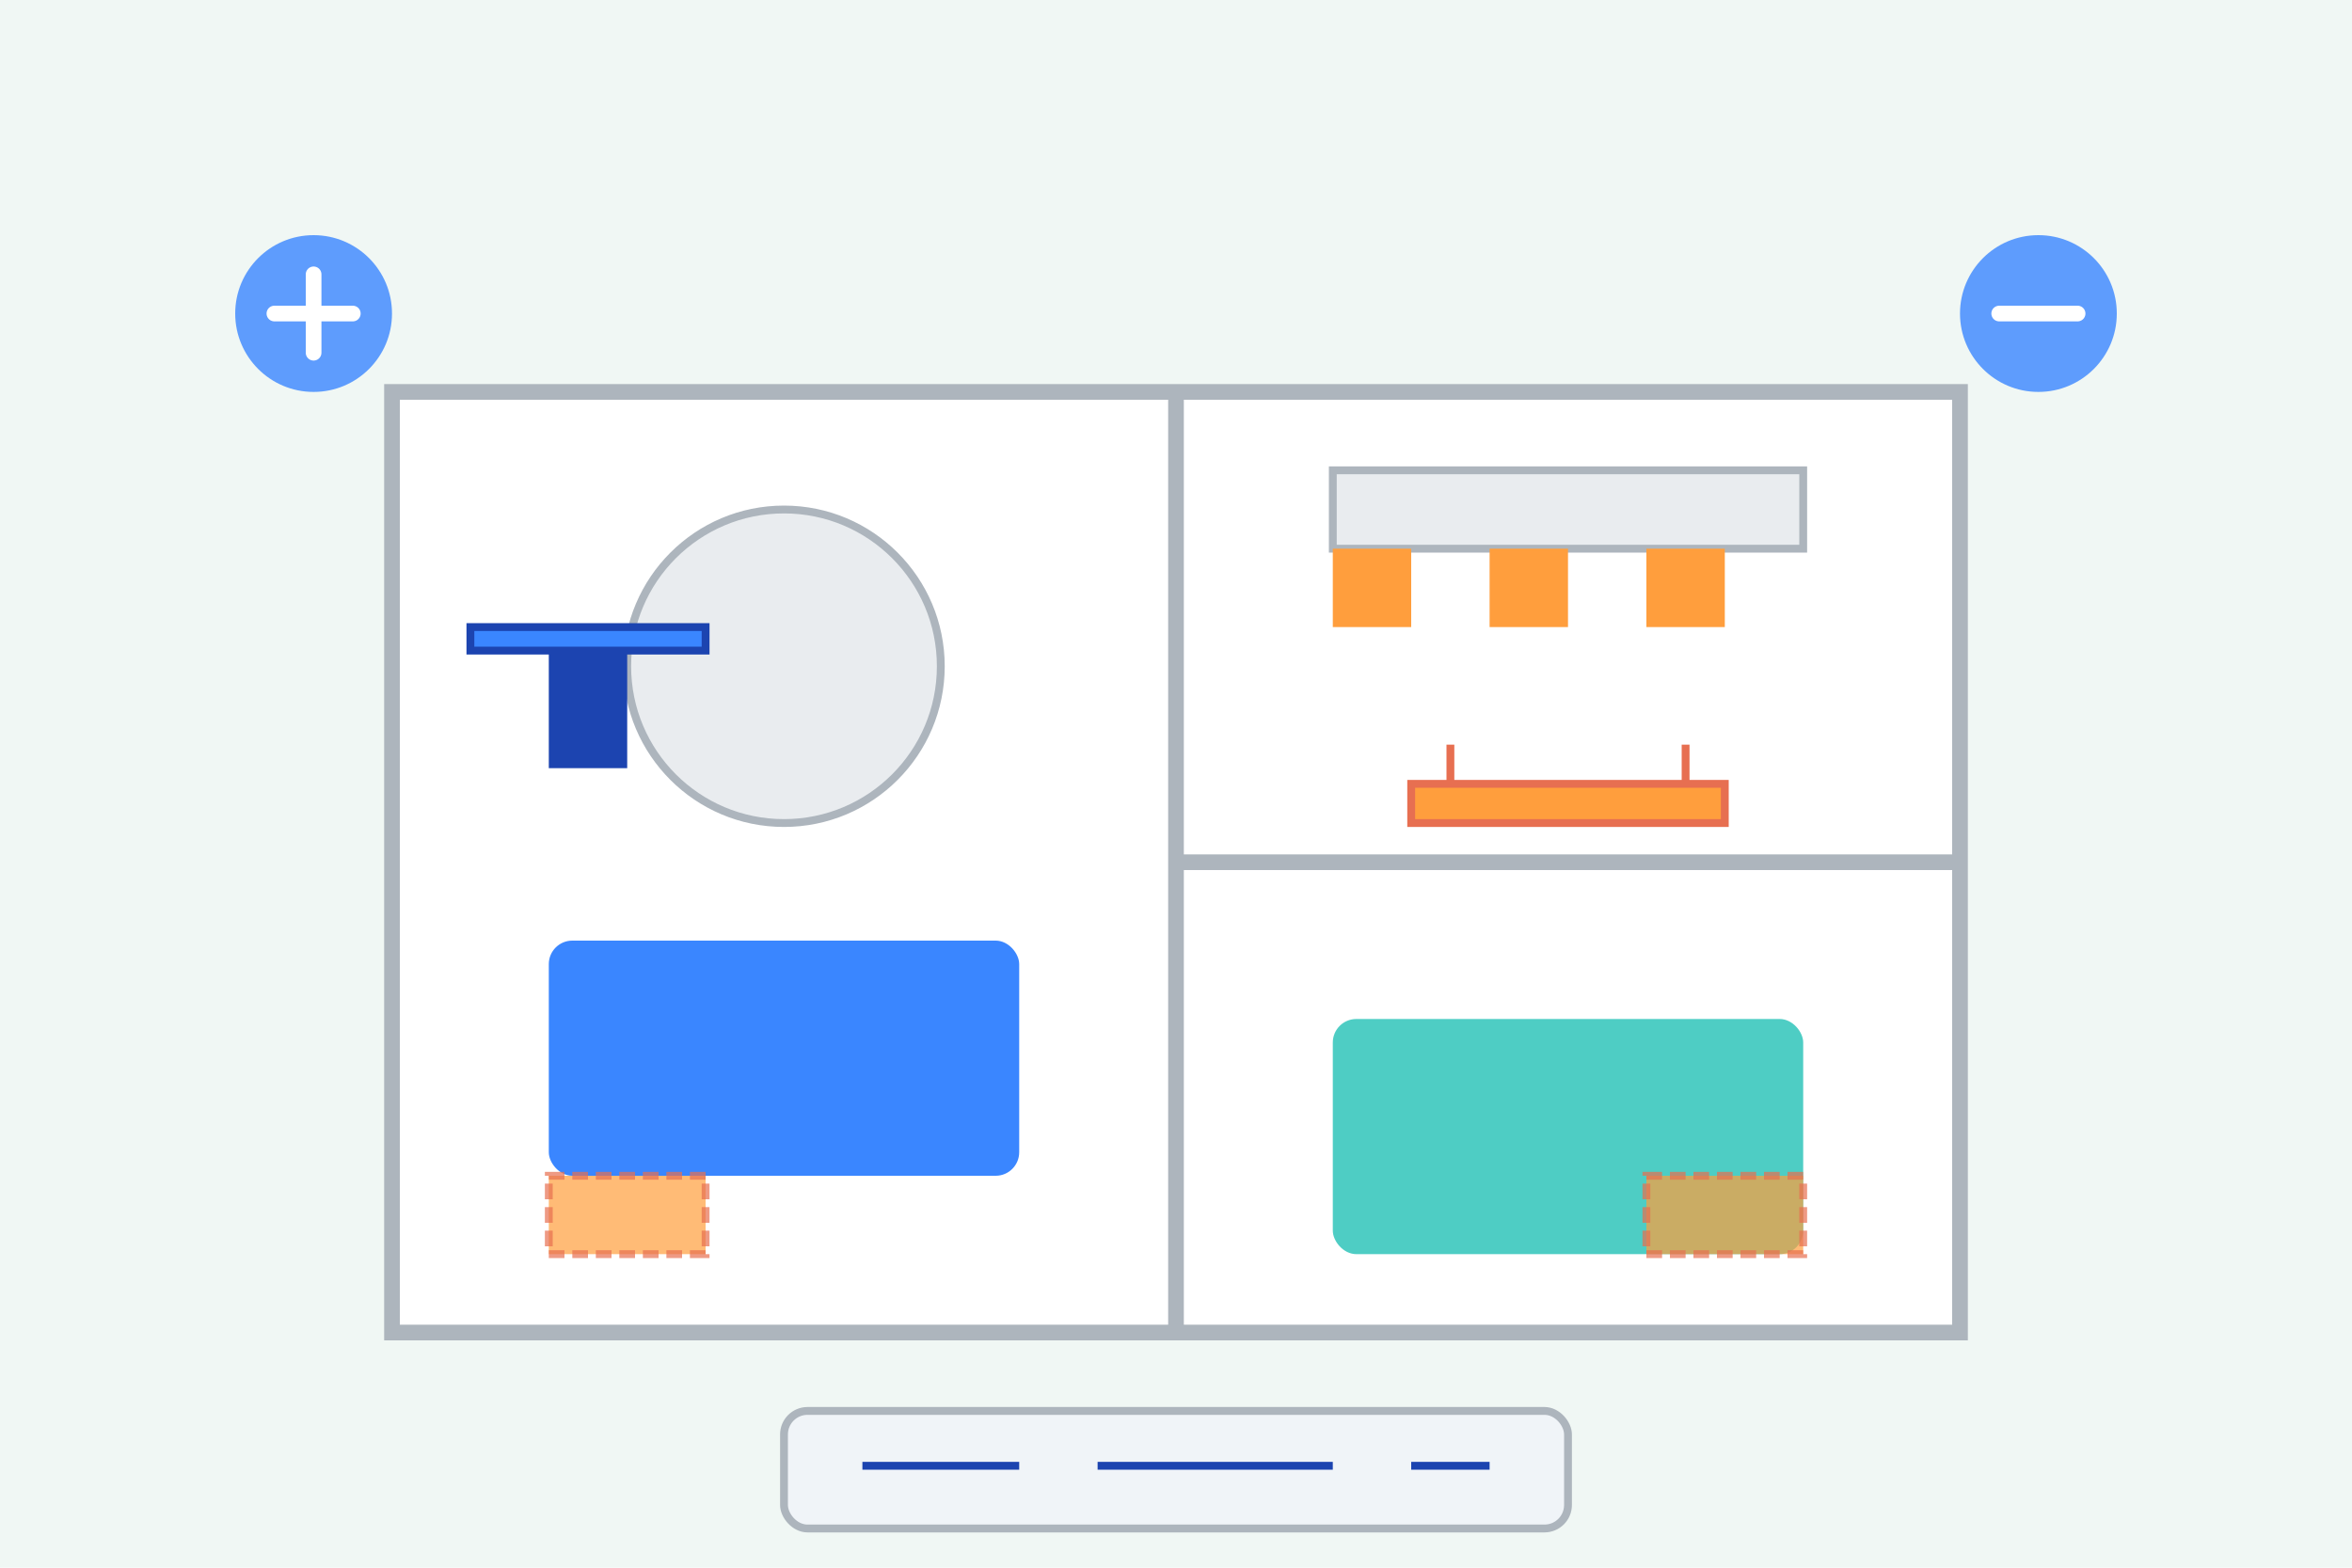
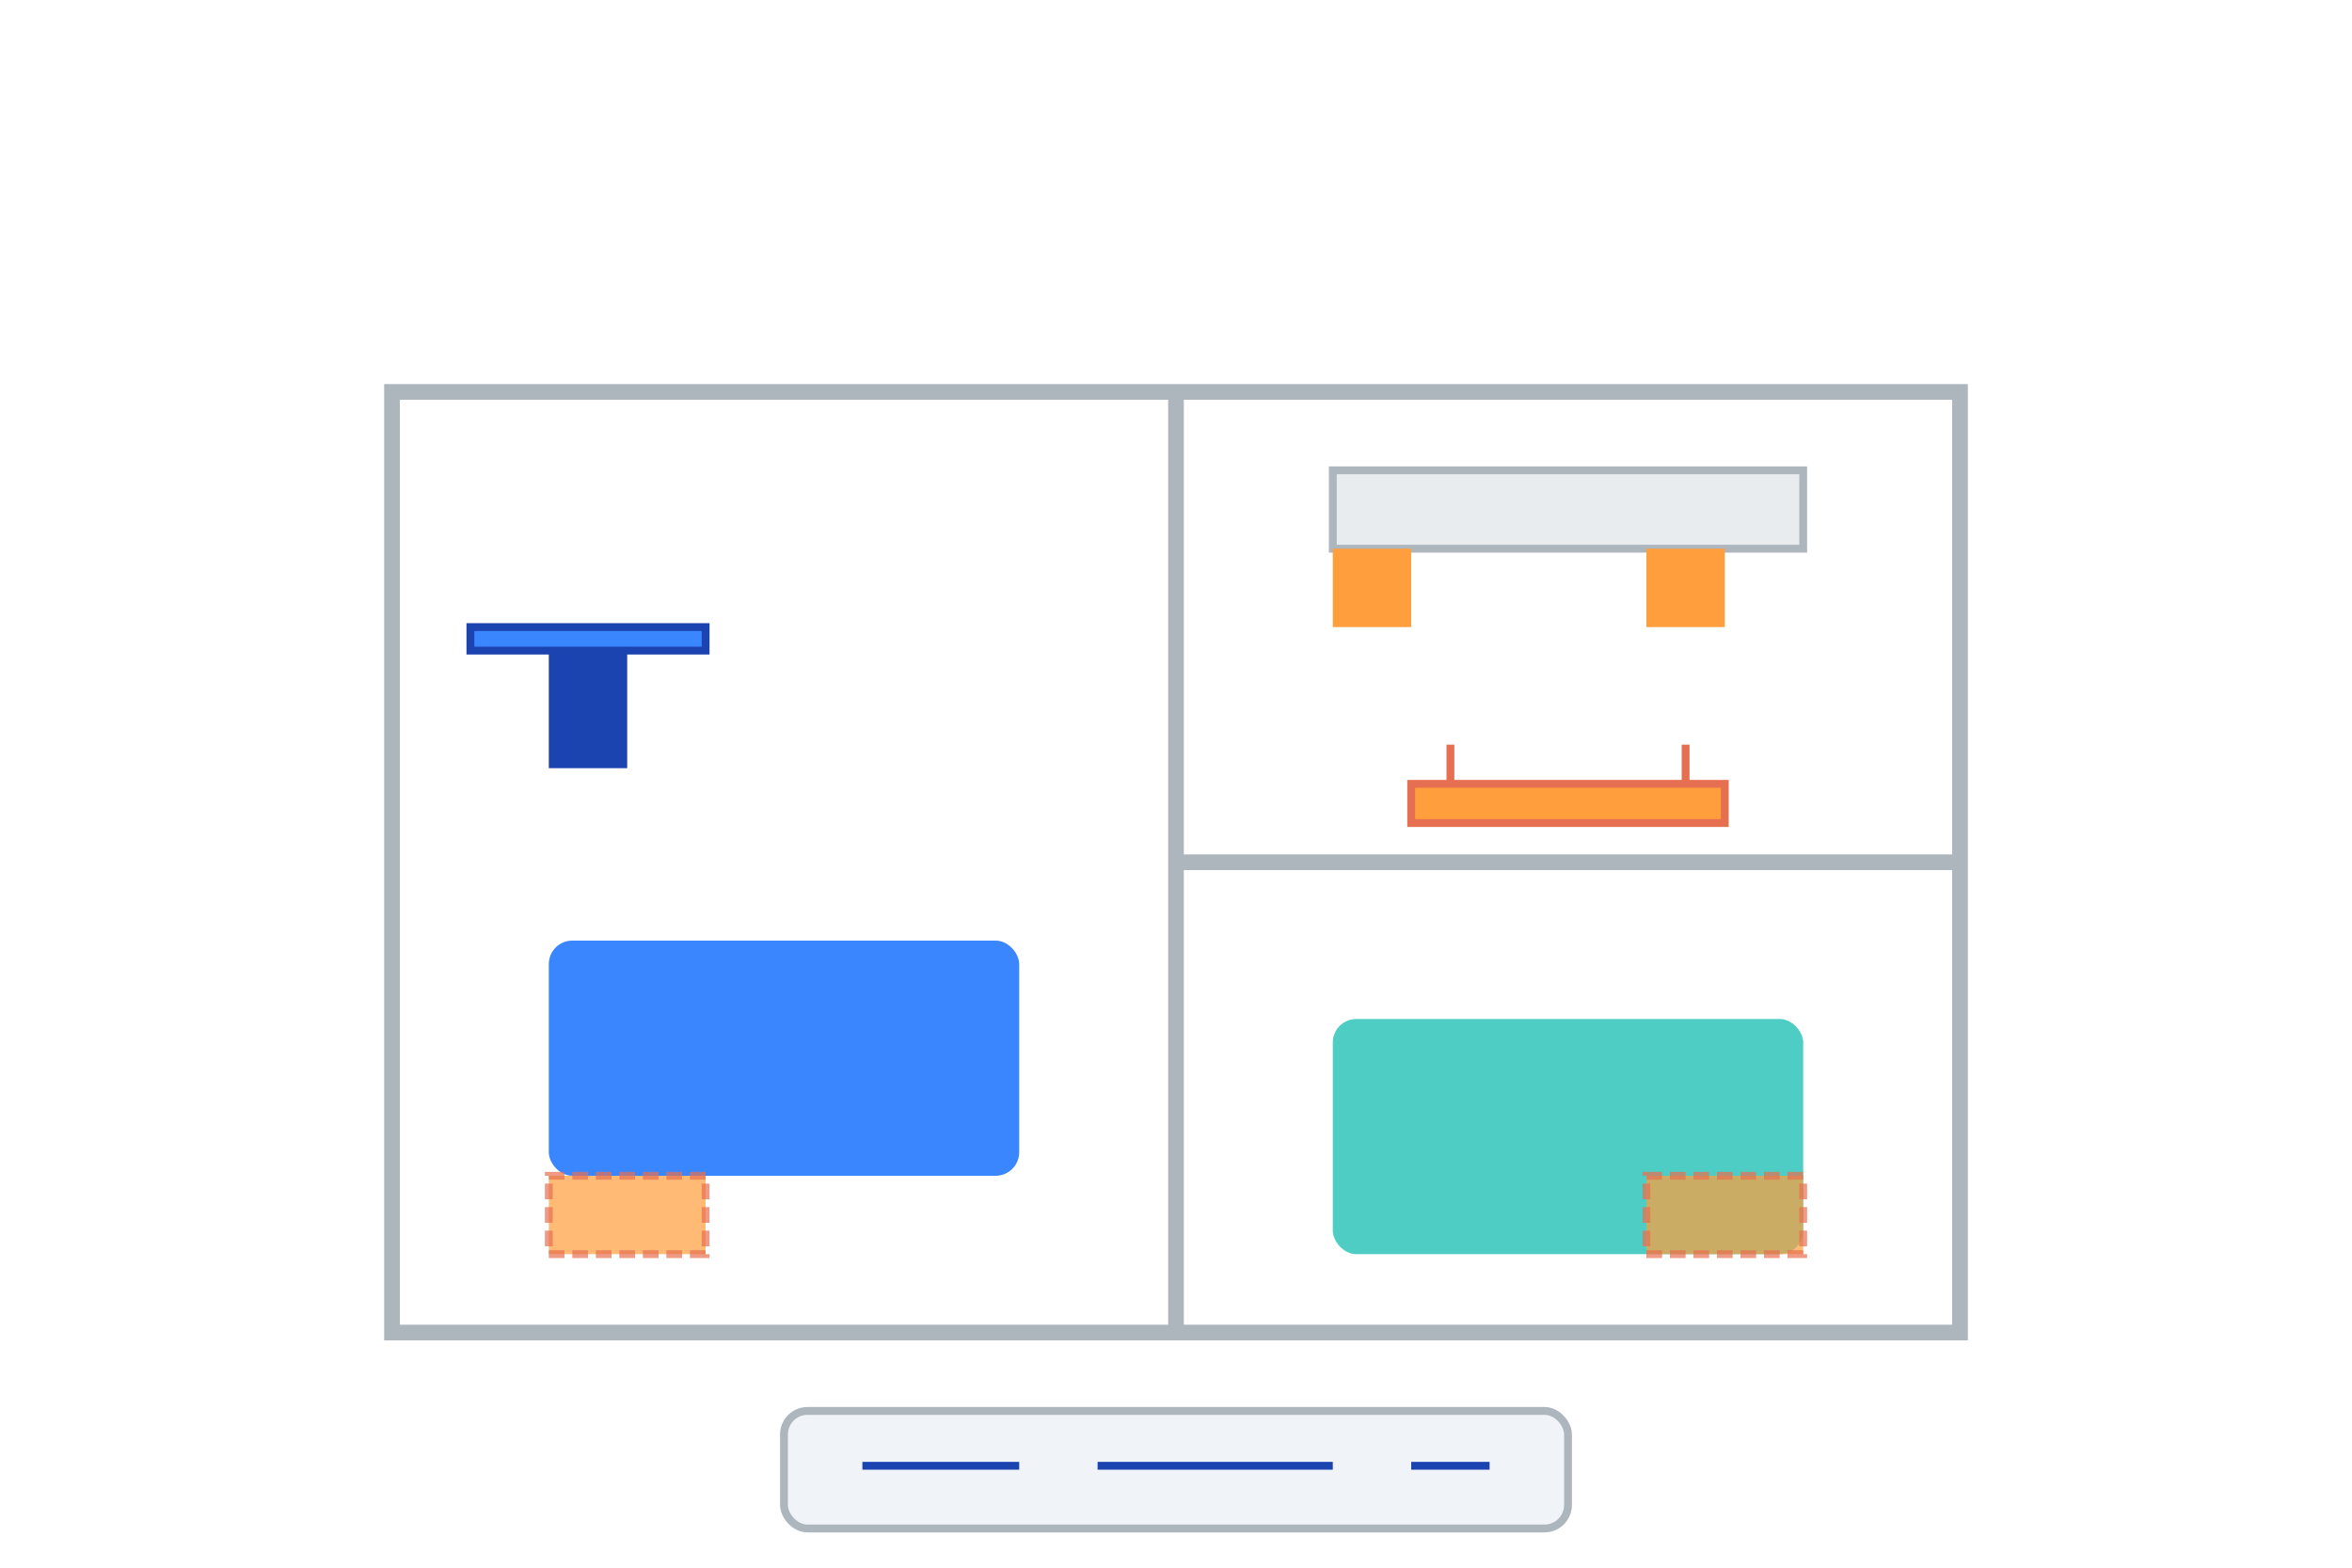
<svg xmlns="http://www.w3.org/2000/svg" viewBox="0 0 300 200">
-   <rect width="300" height="200" fill="#f0f7f4" />
  <rect x="50" y="50" width="200" height="120" fill="#ffffff" stroke="#adb5bd" stroke-width="2" />
  <line x1="150" y1="50" x2="150" y2="170" stroke="#adb5bd" stroke-width="2" />
  <line x1="150" y1="110" x2="250" y2="110" stroke="#adb5bd" stroke-width="2" />
  <rect x="70" y="120" width="60" height="30" rx="3" ry="3" fill="#3a86ff" />
-   <circle cx="100" cy="85" r="20" fill="#e9ecef" stroke="#adb5bd" stroke-width="1" />
  <rect x="170" y="60" width="60" height="10" fill="#e9ecef" stroke="#adb5bd" stroke-width="1" />
  <rect x="170" y="70" width="10" height="10" fill="#ff9e3d" />
-   <rect x="190" y="70" width="10" height="10" fill="#ff9e3d" />
  <rect x="210" y="70" width="10" height="10" fill="#ff9e3d" />
  <rect x="170" y="130" width="60" height="30" rx="3" ry="3" fill="#4ecdc4" />
  <rect x="60" y="80" width="30" height="3" fill="#3a86ff" stroke="#1c44b0" stroke-width="1" />
  <rect x="70" y="83" width="10" height="15" fill="#1c44b0" />
  <rect x="180" y="100" width="40" height="5" fill="#ff9e3d" stroke="#e76f51" stroke-width="1" />
  <path d="M185,100 L185,95 M215,100 L215,95" stroke="#e76f51" stroke-width="1" />
  <rect x="70" y="150" width="20" height="10" fill="#ff9e3d" opacity="0.7" stroke="#e76f51" stroke-width="1" stroke-dasharray="2,1" />
  <rect x="210" y="150" width="20" height="10" fill="#ff9e3d" opacity="0.7" stroke="#e76f51" stroke-width="1" stroke-dasharray="2,1" />
-   <circle cx="40" cy="40" r="10" fill="#3a86ff" opacity="0.8" />
-   <path d="M40,35 L40,45 M35,40 L45,40" stroke="#ffffff" stroke-width="2" stroke-linecap="round" />
-   <circle cx="260" cy="40" r="10" fill="#3a86ff" opacity="0.8" />
+   <path d="M40,35 M35,40 L45,40" stroke="#ffffff" stroke-width="2" stroke-linecap="round" />
  <path d="M255,40 L265,40" stroke="#ffffff" stroke-width="2" stroke-linecap="round" />
  <rect x="100" y="180" width="100" height="15" rx="3" ry="3" fill="#f0f4f8" stroke="#adb5bd" stroke-width="1" />
  <line x1="110" y1="187" x2="130" y2="187" stroke="#1c44b0" stroke-width="1" />
  <line x1="140" y1="187" x2="170" y2="187" stroke="#1c44b0" stroke-width="1" />
  <line x1="180" y1="187" x2="190" y2="187" stroke="#1c44b0" stroke-width="1" />
</svg>